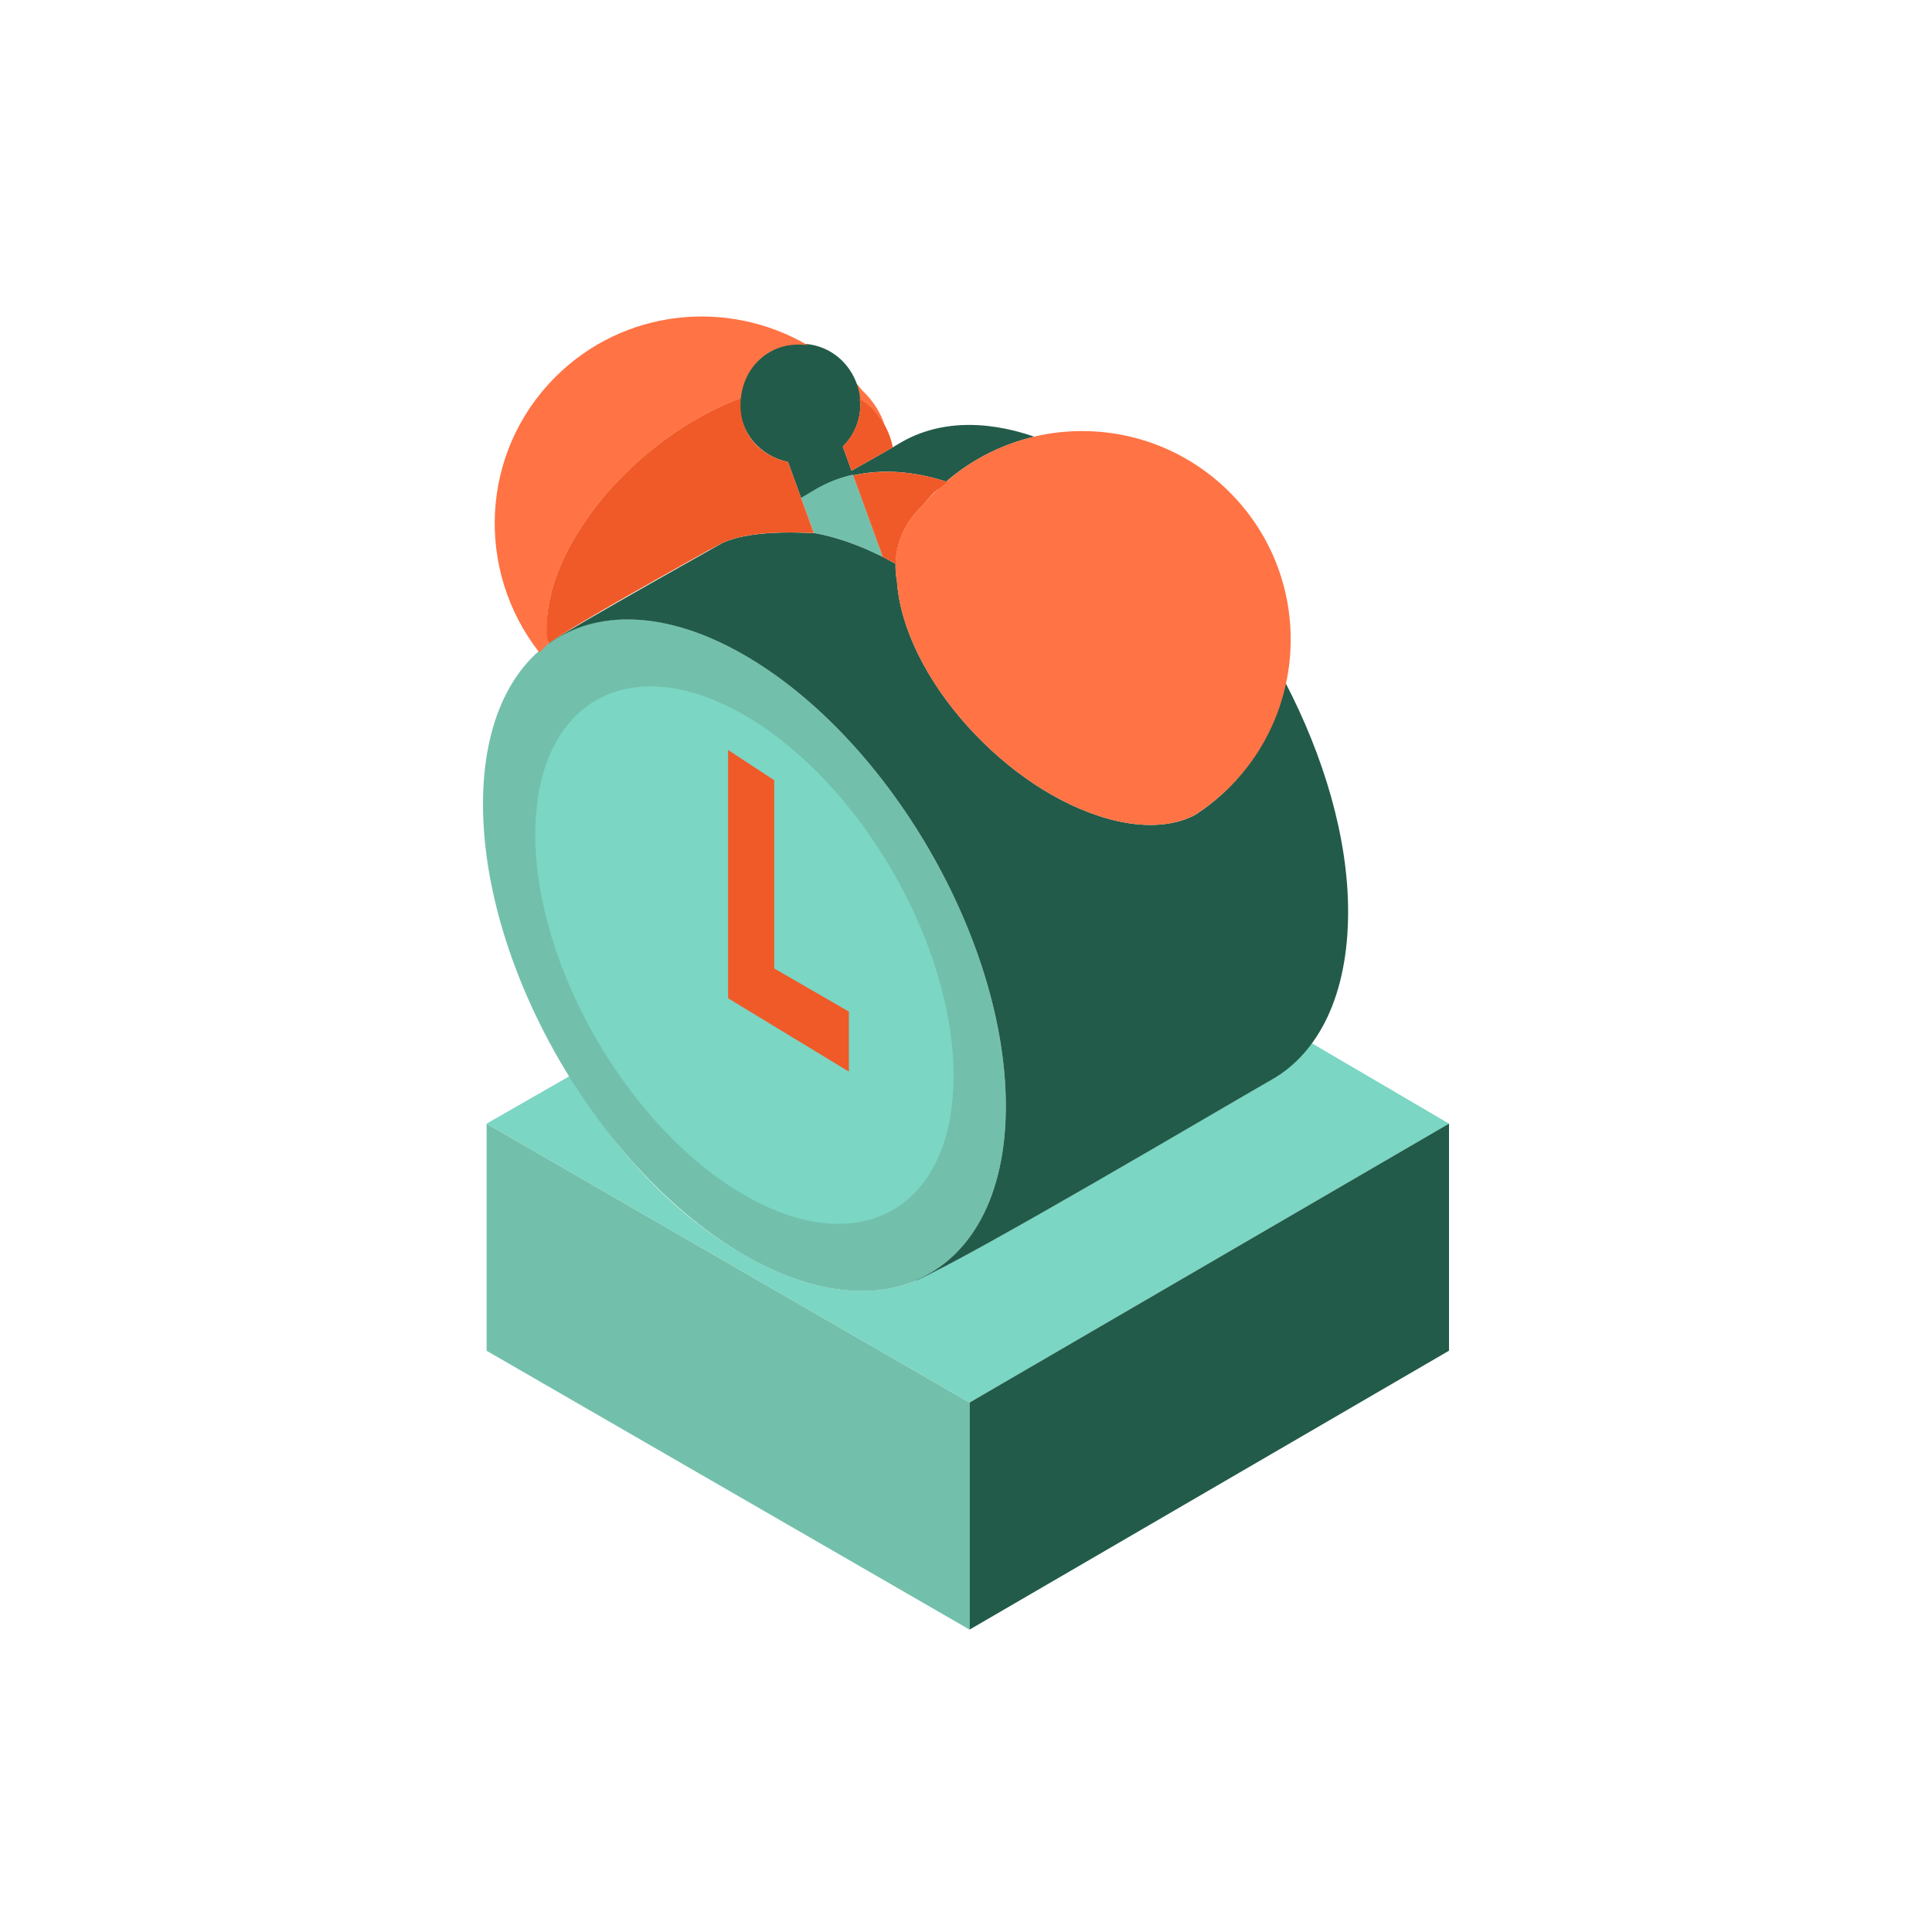
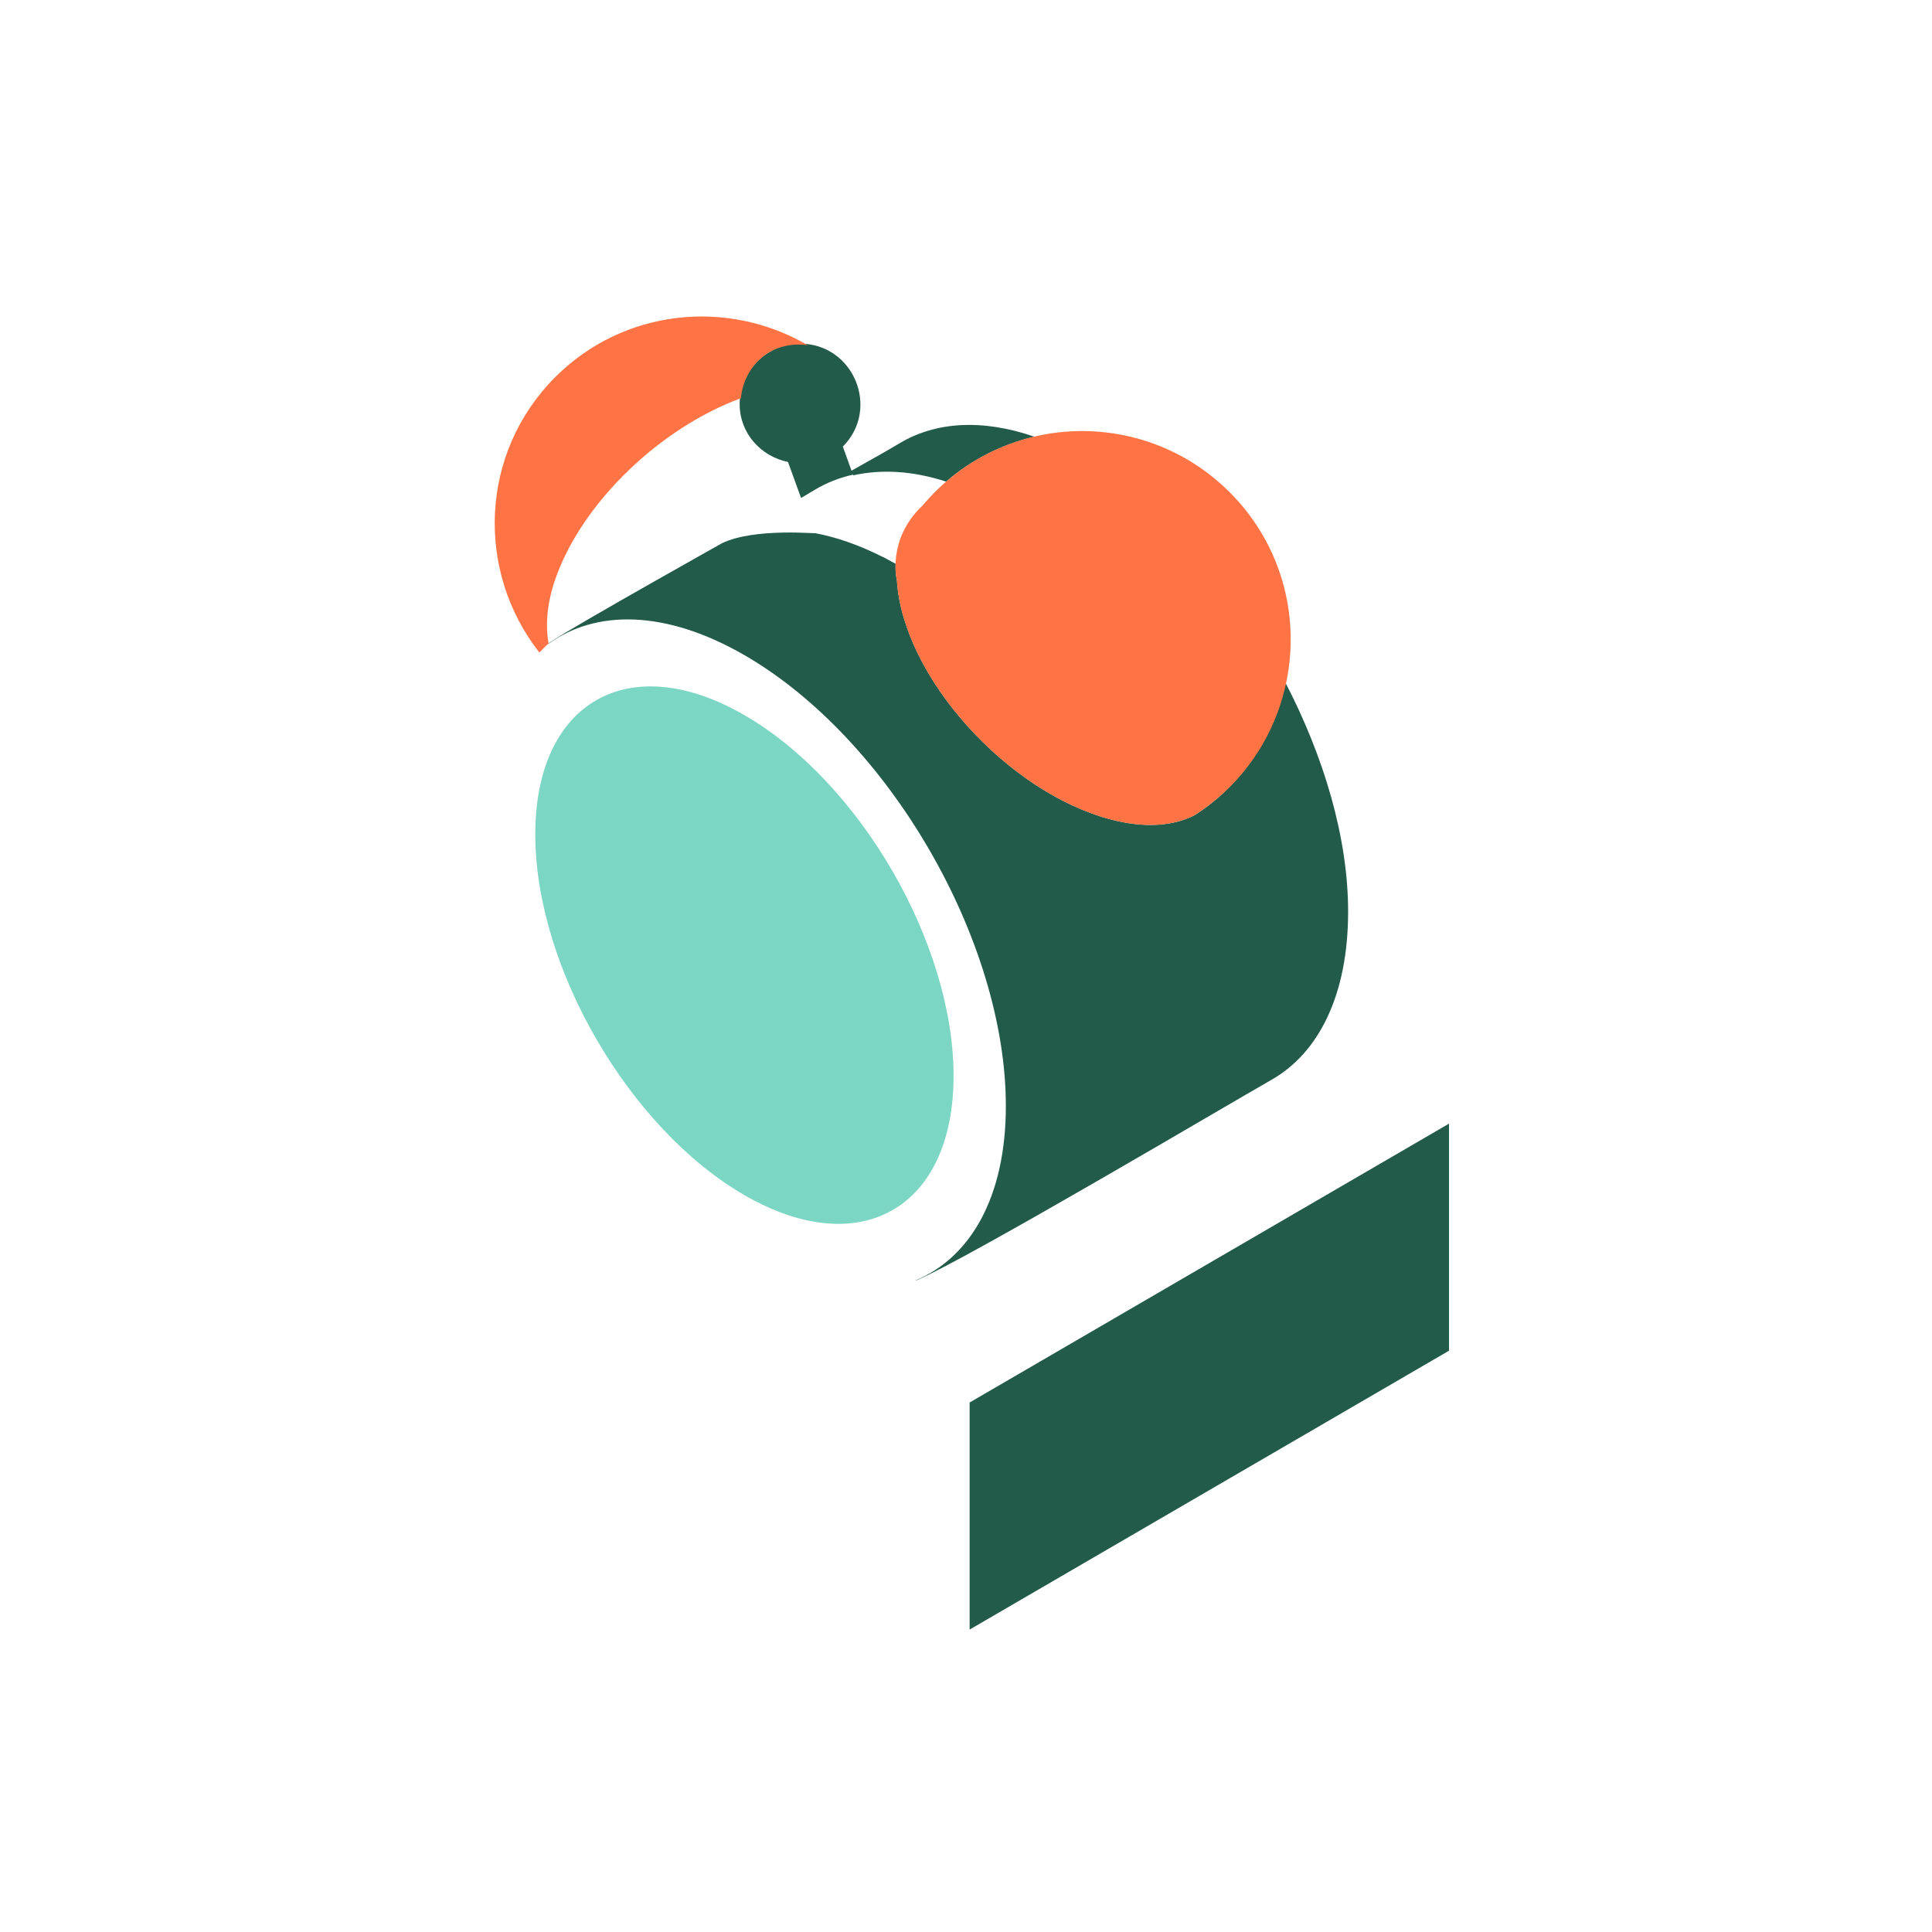
<svg xmlns="http://www.w3.org/2000/svg" version="1.1" id="Uploaded to svgrepo.com" width="800px" height="800px" viewBox="0 0 32 32" xml:space="preserve">
  <style type="text/css">
	.isometric_zeven{fill:#FF7344;}
	.isometric_acht{fill:#F05A28;}
	.isometric_tien{fill:#7BD6C4;}
	.isometric_elf{fill:#72C0AB;}
	.isometric_dertien{fill:#225B49;}
	.st0{fill:#569080;}
	.st1{fill:#225B49;}
	.st2{fill:#BE1E2D;}
	.st3{fill:#F28103;}
	.st4{fill:#F29227;}
	.st5{fill:#F8F7C5;}
	.st6{fill:#AD9A74;}
	.st7{fill:#F2D76C;}
	.st8{fill:#F5DF89;}
	.st9{fill:#7BD6C4;}
	.st10{fill:#80CCBE;}
</style>
  <g>
-     <path class="isometric_tien" d="M21.71,17.269c-0.185,0.251-0.394,0.47-0.65,0.615c-0.784,0.446-4.969,2.927-5.869,3.317   c-0.763,0.331-1.764,0.221-2.861-0.413c-1.117-0.645-2.05-1.601-2.893-2.966L8.06,18.611l8,4.619L24,18.611L21.71,17.269z" />
-     <path class="isometric_elf" d="M16.06,26.992l-8-4.619v-3.761l8,4.619V26.992z M12.33,10.851C9.939,9.47,8,10.575,8,13.32   s1.939,6.088,4.33,7.469c2.391,1.381,4.33,0.275,4.33-2.469S14.722,12.231,12.33,10.851z M13.495,8.112   c-0.065,0.039-0.145,0.086-0.227,0.135l0.21,0.578c0.362,0.065,0.746,0.198,1.145,0.4l-0.494-1.364   C13.9,7.912,13.688,7.995,13.495,8.112z" />
    <path class="isometric_tien" d="M15.794,17.82c0,2.195-1.551,3.08-3.464,1.975c-1.913-1.105-3.464-3.78-3.464-5.975   s1.551-3.08,3.464-1.975S15.794,15.624,15.794,17.82z" />
-     <path class="isometric_zeven" d="M14.237,6.623c0.171,0.109,0.32,0.24,0.416,0.415c-0.063-0.184-0.172-0.383-0.371-0.571   C14.109,6.261,14.218,6.356,14.237,6.623z" />
    <path class="isometric_dertien" d="M16.06,23.23L24,18.611v3.761l-7.94,4.619V23.23z M14.128,7.861l0.004,0.012   c0.458-0.102,0.975-0.079,1.539,0.104c0.433-0.374,0.936-0.621,1.462-0.744c-0.87-0.3-1.645-0.247-2.24,0.113   c-0.147,0.089-0.428,0.248-0.789,0.45L14.128,7.861z M21.286,11.297c-0.18,0.867-0.674,1.675-1.499,2.205   c-0.356,0.183-0.836,0.219-1.407,0.066c-1.705-0.457-3.424-2.361-3.524-3.953c0,0-0.028-0.11-0.022-0.277   c-0.086-0.048-0.159-0.087-0.212-0.115l0.001,0.003c-0.394-0.199-0.773-0.331-1.132-0.397c0.08,0.019-0.99-0.096-1.536,0.17   c0.369-0.205-2.51,1.402-2.858,1.649c-0.011,0.008-0.018,0.02-0.029,0.028c0.794-0.586,1.959-0.577,3.262,0.175   c2.391,1.381,4.33,4.725,4.33,7.469c0,1.503-0.584,2.51-1.503,2.891c0.011-0.004,0.024-0.005,0.034-0.009   c0.901-0.391,5.086-2.871,5.869-3.317c0.784-0.446,1.269-1.409,1.269-2.782C22.33,13.875,21.928,12.534,21.286,11.297z    M13.251,5.692c-0.552,0-1,0.448-1,1c0,0.482,0.347,0.865,0.801,0.96l0.216,0.596c0.083-0.049,0.162-0.096,0.227-0.135   c0.193-0.116,0.405-0.2,0.633-0.251L13.96,7.397C14.585,6.769,14.138,5.692,13.251,5.692z" />
    <path class="isometric_zeven" d="M12.271,6.596c-1.336,0.49-2.641,1.735-3.077,3.007c-0.137,0.4-0.161,0.752-0.108,1.057   c-0.056,0.041-0.1,0.101-0.153,0.147C7.871,9.451,7.949,7.494,9.197,6.246c1.135-1.135,2.857-1.302,4.18-0.529   C12.746,5.634,12.322,6.079,12.271,6.596z M15.281,8.373c1.326-1.574,3.672-1.634,5.085-0.221c1.554,1.554,1.285,4.153-0.58,5.35   c-0.356,0.183-0.836,0.219-1.407,0.066c-1.705-0.457-3.424-2.361-3.524-3.953C14.855,9.614,14.683,8.936,15.281,8.373z" />
-     <path class="isometric_acht" d="M14.06,17.749l-2-1.214v-4.112l0.764,0.5v3.118l1.236,0.714V17.749z M14.104,7.796   c0.287-0.16,0.528-0.296,0.684-0.387c-0.072-0.353-0.267-0.627-0.555-0.805c0.003,0.03,0.018,0.056,0.018,0.087   c0,0.275-0.112,0.524-0.292,0.705L14.104,7.796z M13.478,8.825l-0.426-1.174c-0.466-0.098-0.839-0.487-0.781-1.056   c-1.336,0.49-2.641,1.735-3.077,3.007c-0.2,0.582-0.14,1.077-0.096,1.046c0.348-0.247,1.475-0.886,2.651-1.542   c-0.037,0.024,0.207-0.108,0.207-0.108C12.521,8.722,13.651,8.856,13.478,8.825z M14.132,7.874l0.49,1.351   c-0.204-0.103-0.065-0.043,0.212,0.113c0.008-0.249,0.087-0.627,0.447-0.965c0.263-0.312,0.189-0.203,0.406-0.39   C15.118,7.794,14.595,7.771,14.132,7.874z" />
  </g>
</svg>